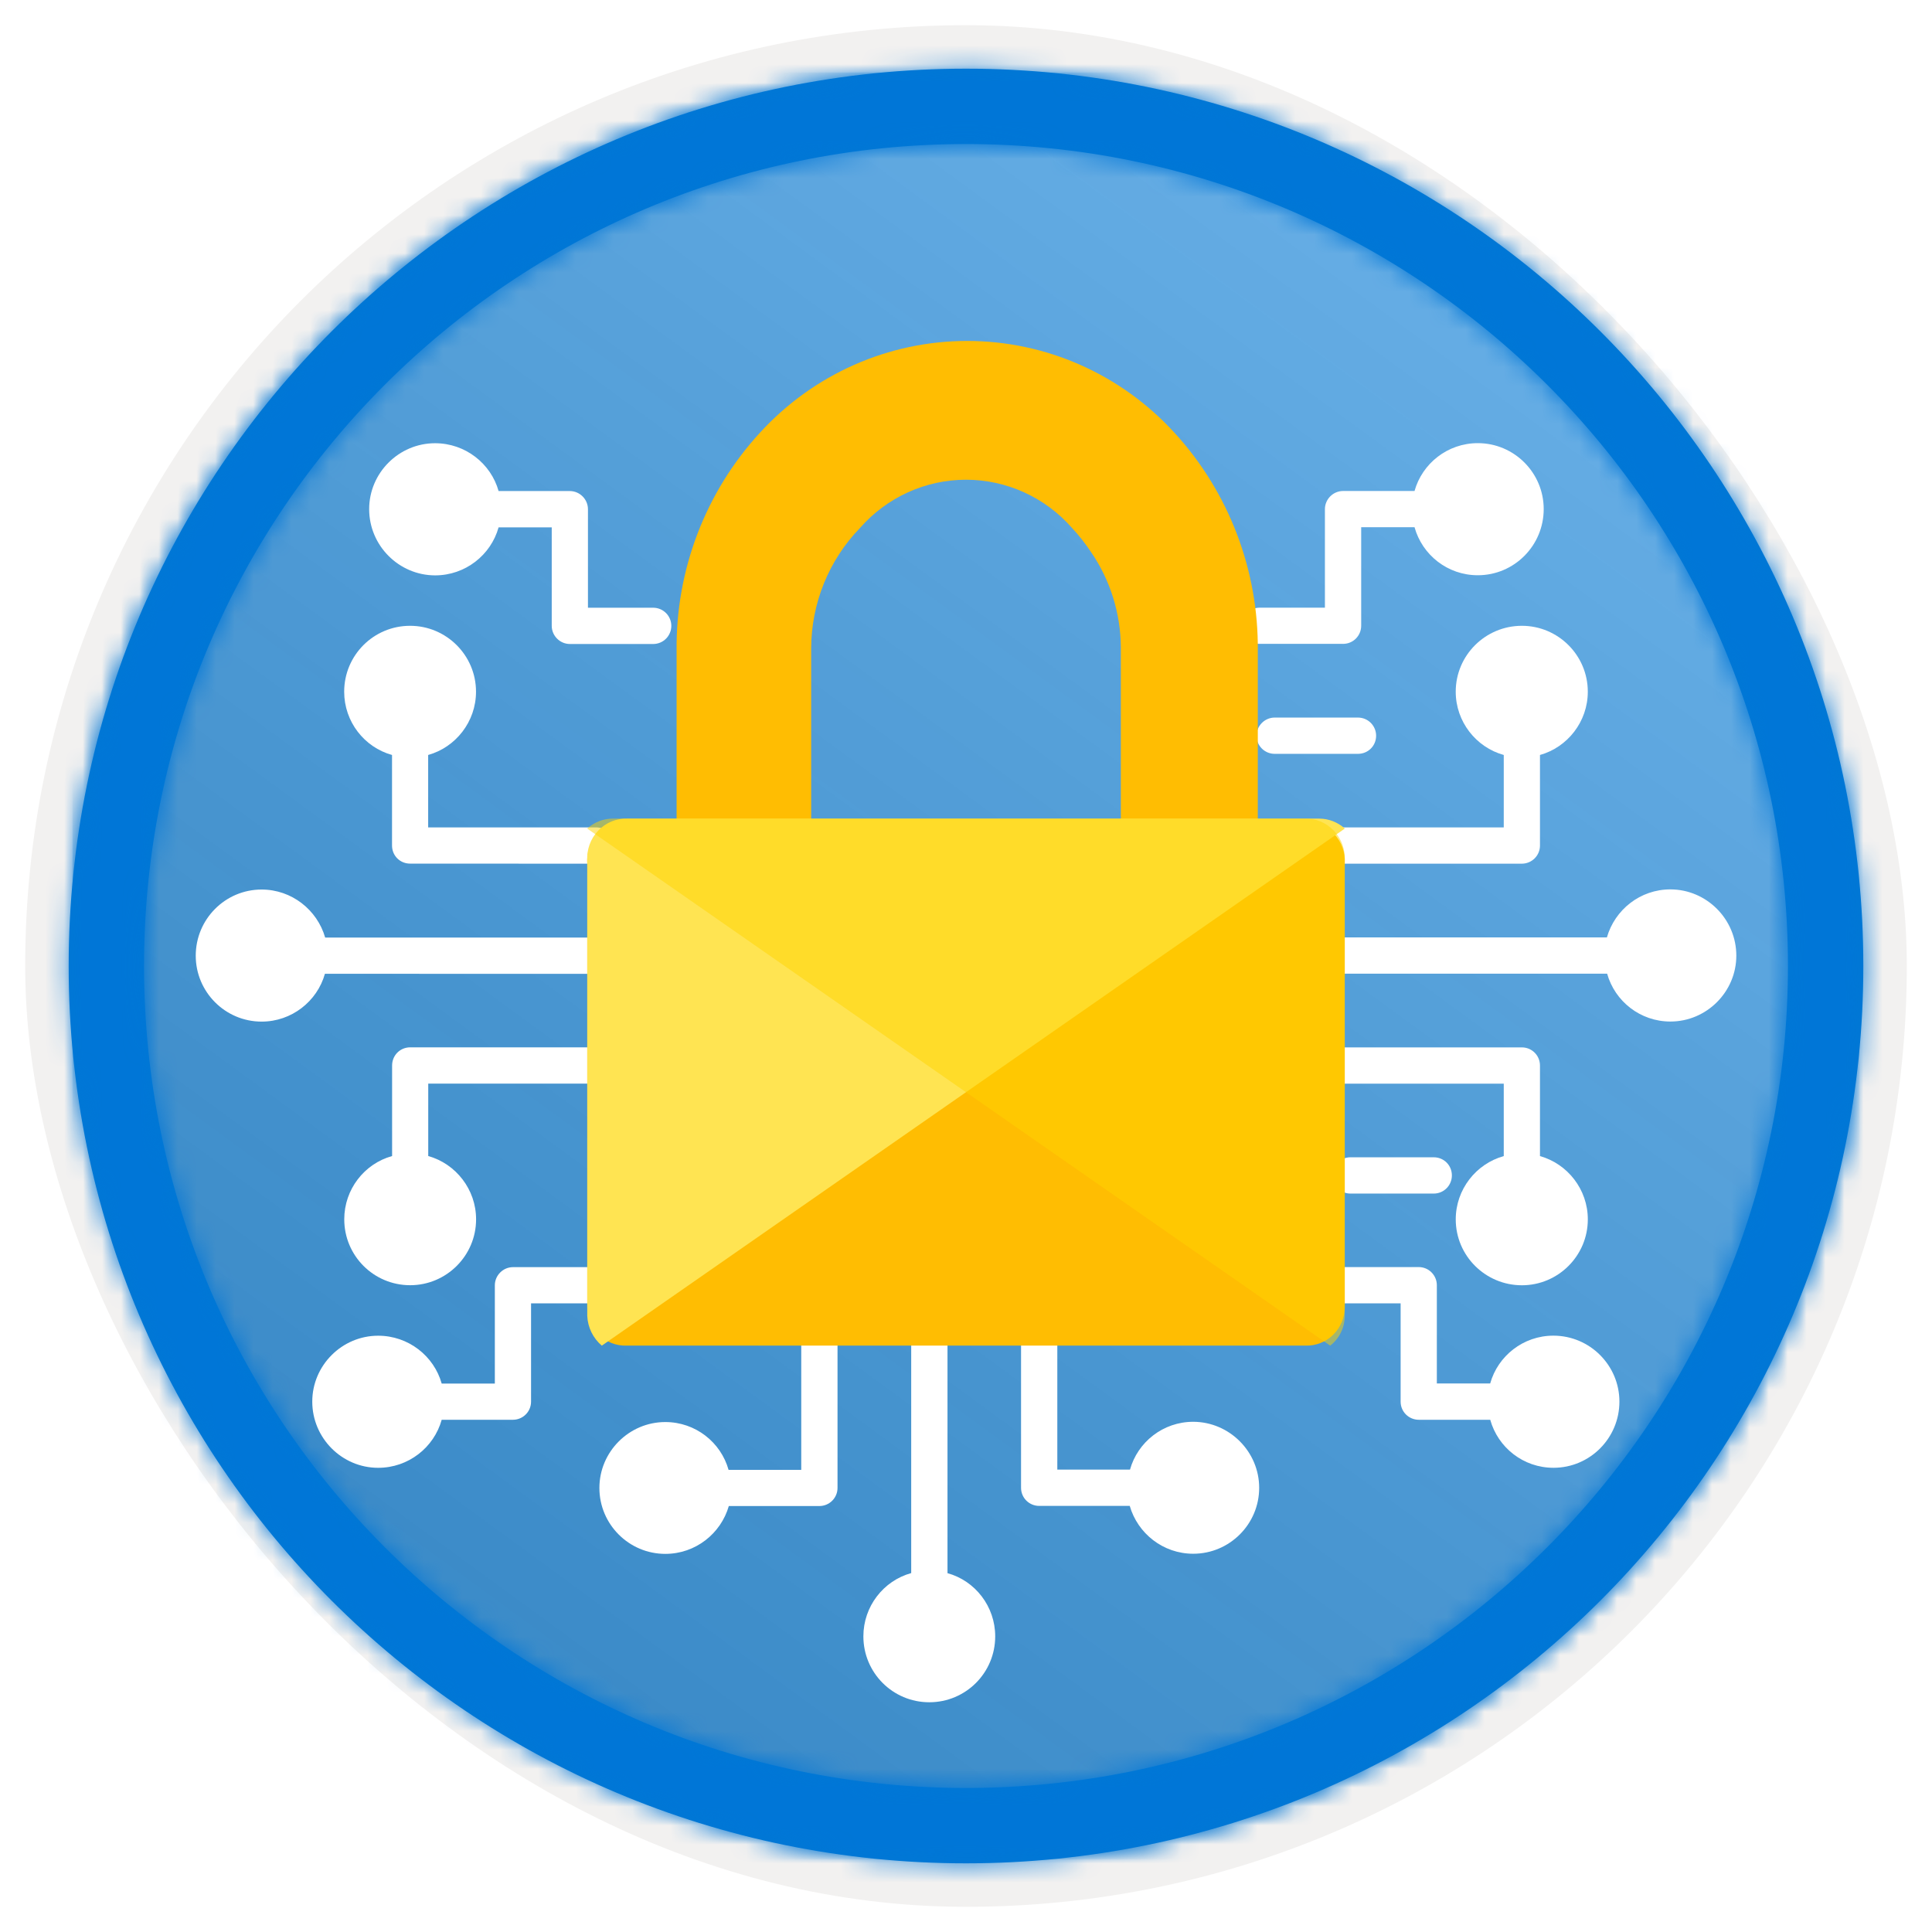
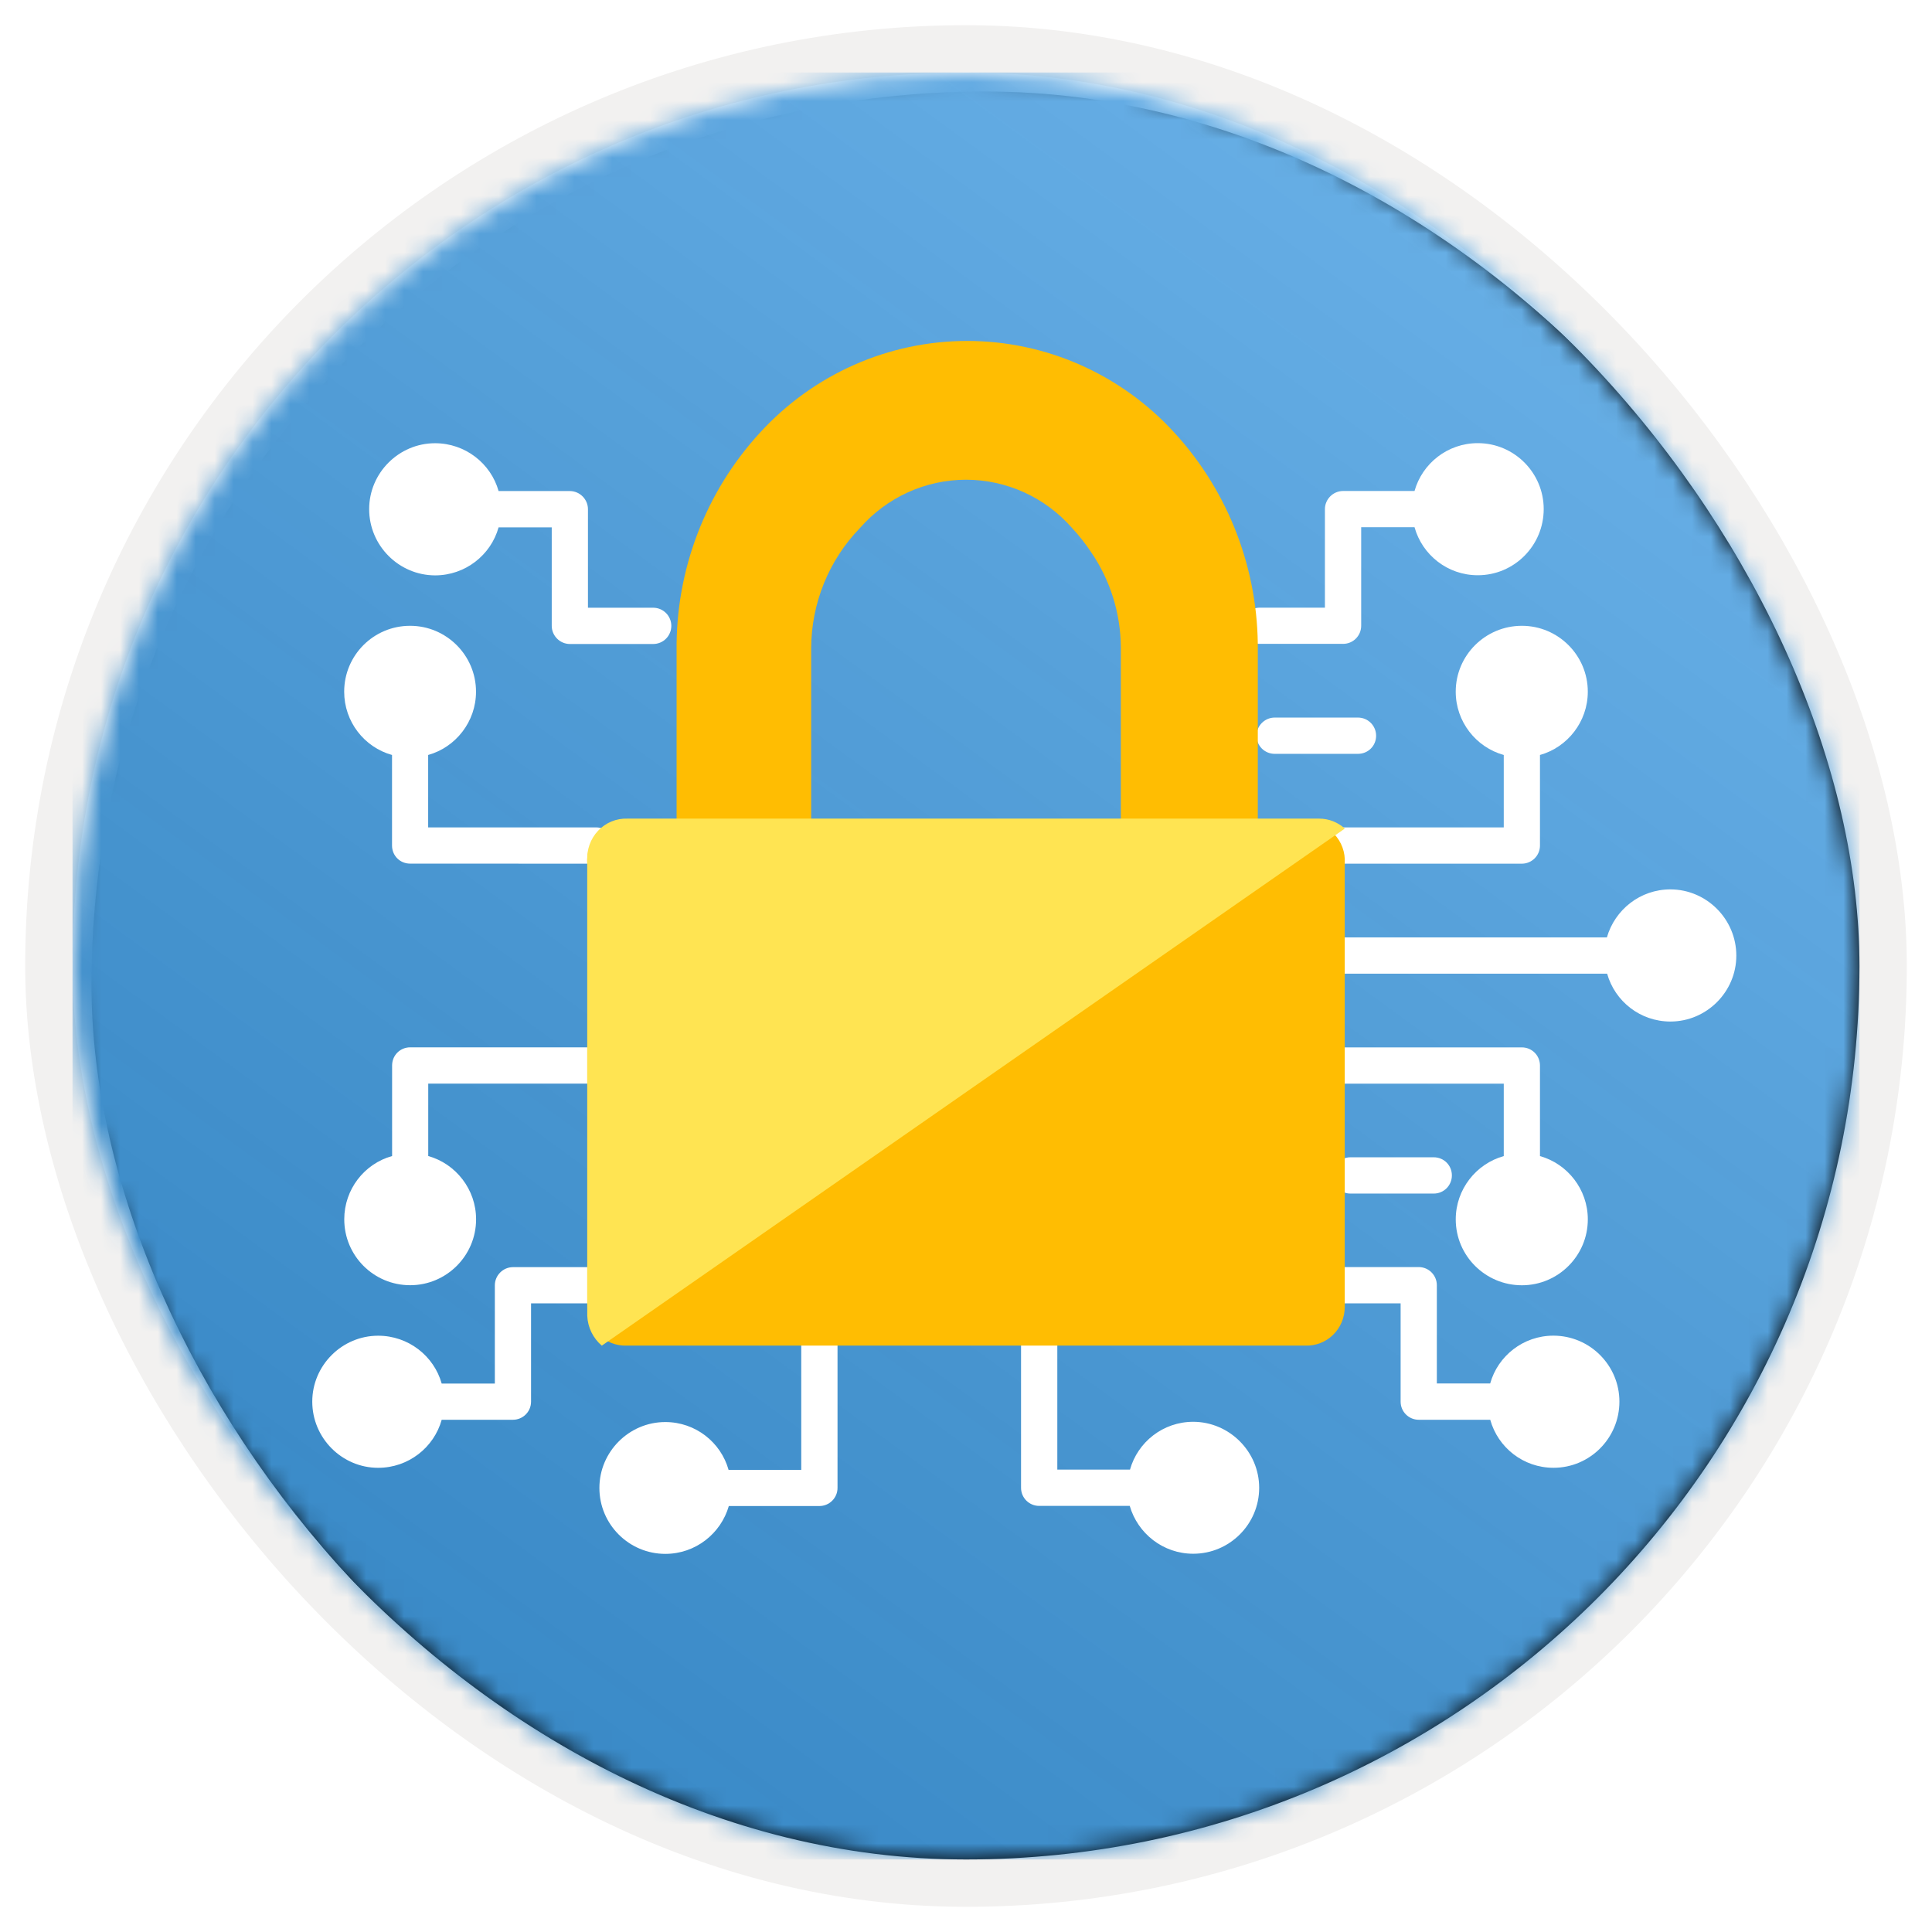
<svg xmlns="http://www.w3.org/2000/svg" xmlns:xlink="http://www.w3.org/1999/xlink" width="102px" height="102px" viewBox="0 0 102 102" version="1.1">
  <title>Learn how Microsoft safeguards customer data/understand-microsoft-365-encryption</title>
  <defs>
    <rect id="path-1" x="0" y="0" width="94.34" height="94.34" rx="47.17" />
    <filter x="-2.9%" y="-2.9%" width="106.4%" height="106.4%" filterUnits="objectBoundingBox" id="filter-3">
      <feMorphology radius="2.5" operator="dilate" in="SourceAlpha" result="shadowSpreadOuter1" />
      <feOffset dx="0.5" dy="0.5" in="shadowSpreadOuter1" result="shadowOffsetOuter1" />
      <feMorphology radius="1" operator="erode" in="SourceAlpha" result="shadowInner" />
      <feOffset dx="0.5" dy="0.5" in="shadowInner" result="shadowInner" />
      <feComposite in="shadowOffsetOuter1" in2="shadowInner" operator="out" result="shadowOffsetOuter1" />
      <feColorMatrix values="0 0 0 0 0.822   0 0 0 0 0.832   0 0 0 0 0.836  0 0 0 1 0" type="matrix" in="shadowOffsetOuter1" />
    </filter>
    <linearGradient x1="77.83%" y1="11.2%" x2="-99.689%" y2="253.808%" id="linearGradient-4">
      <stop stop-color="#FFFFFF" offset="0%" />
      <stop stop-color="#000000" stop-opacity="0.5" offset="100%" />
    </linearGradient>
    <rect id="path-5" x="0" y="0" width="94.34" height="94.34" />
-     <path d="M48.113,0.739 C74.277,0.739 95.487,21.949 95.487,48.113 C95.487,74.277 74.277,95.487 48.113,95.487 C21.949,95.487 0.739,74.277 0.739,48.113 C0.739,21.949 21.949,0.739 48.113,0.739 Z M48.113,4.717 C24.146,4.717 4.717,24.146 4.717,48.113 C4.717,72.08 24.146,91.509 48.113,91.509 C72.08,91.509 91.509,72.08 91.509,48.113 C91.509,24.146 72.08,4.717 48.113,4.717 Z" id="path-6" />
  </defs>
  <g id="Badges" stroke="none" stroke-width="1" fill="none" fill-rule="evenodd">
    <g id="Learn-how-Microsoft-safeguards-customer-data-2-" transform="translate(-159, -699)">
      <g id="Learn-how-Microsoft-safeguards-customer-data/understand-microsoft-365-encryption" transform="translate(160, 700)">
        <g id="Badge-Plates/Circle">
          <g id="BG" transform="translate(2.83, 2.83)">
            <mask id="mask-2" fill="white">
              <use xlink:href="#path-1" />
            </mask>
            <g>
              <use fill="black" fill-opacity="1" filter="url(#filter-3)" xlink:href="#path-1" />
              <rect stroke="#F2F1F0" stroke-width="2.5" x="-1.25" y="-1.25" width="96.84" height="96.84" rx="48.42" />
            </g>
            <g id="Colors/Microsoft-365/BG-Solid-Badge" mask="url(#mask-2)">
              <g id="Rectangle">
                <use fill="#0078D4" xlink:href="#path-5" />
                <use fill-opacity="0.4" fill="url(#linearGradient-4)" xlink:href="#path-5" />
              </g>
            </g>
          </g>
          <g id="Border" transform="translate(1.887, 1.887)">
            <mask id="mask-7" fill="white">
              <use xlink:href="#path-6" />
            </mask>
            <use id="Boarder" fill="#0078D4" fill-rule="nonzero" xlink:href="#path-6" />
            <g id="Colors/Microsoft-365/Border" mask="url(#mask-7)" fill="#0076D7">
              <g transform="translate(-1.887, -1.887)" id="Microsoft-365/Border">
-                 <rect x="0" y="0" width="100" height="100" />
-               </g>
+                 </g>
            </g>
          </g>
        </g>
        <g id="Group-17" transform="translate(9, 21.5)" fill="#FFFFFF">
          <path d="M56.478,56.05 C56.478,57.975 54.91,59.53 52.998,59.53 C51.403,59.53 50.065,58.459 49.645,57.004 L44.864,57.004 C44.34,57.004 43.906,56.584 43.906,56.047 L43.906,46.217 C43.906,45.683 44.34,45.259 44.864,45.259 C45.398,45.259 45.821,45.68 45.821,46.217 L45.821,55.089 L49.658,55.089 C50.065,53.634 51.403,52.563 52.998,52.563 C54.91,52.57 56.478,54.138 56.478,56.05 L56.478,56.05 Z" id="Fill-2" />
          <path d="M65.694,38.599 C66.228,38.599 66.652,39.02 66.652,39.557 C66.652,40.081 66.231,40.515 65.694,40.515 L61.296,40.515 C60.773,40.515 60.339,40.081 60.339,39.557 C60.339,39.023 60.773,38.599 61.296,38.599 L65.694,38.599 Z" id="Fill-3" />
          <path d="M61.694,15.384 C62.228,15.384 62.652,15.818 62.652,16.342 C62.652,16.875 62.231,17.299 61.694,17.299 L57.296,17.299 C56.773,17.299 56.339,16.879 56.339,16.342 C56.339,15.818 56.773,15.384 57.296,15.384 L61.694,15.384 Z" id="Fill-4" />
          <path d="M55.548,10.539 C55.548,10.015 55.982,9.582 56.506,9.582 L59.949,9.582 L59.949,4.38 C59.949,3.856 60.383,3.422 60.907,3.422 L64.68,3.422 C65.088,1.968 66.426,0.896 68.02,0.896 C69.946,0.896 71.5,2.465 71.5,4.377 C71.5,6.302 69.946,7.87 68.02,7.87 C66.426,7.87 65.088,6.799 64.68,5.334 L61.864,5.334 L61.864,10.536 C61.864,11.06 61.444,11.493 60.907,11.493 L56.509,11.493 C55.982,11.493 55.548,11.06 55.548,10.539 L55.548,10.539 Z" id="Fill-5" />
          <path d="M59.548,22.14 C59.548,21.617 59.982,21.183 60.506,21.183 L69.391,21.183 L69.391,17.359 C67.926,16.952 66.855,15.601 66.855,14.019 C66.855,12.094 68.423,10.539 70.348,10.539 C72.26,10.539 73.828,12.094 73.828,14.019 C73.828,15.601 72.757,16.952 71.303,17.359 L71.303,22.14 C71.303,22.674 70.869,23.098 70.345,23.098 L60.503,23.098 C59.982,23.095 59.548,22.674 59.548,22.14 Z" id="Fill-6" />
          <path d="M71.303,33.755 L71.303,38.536 C72.758,38.943 73.829,40.294 73.829,41.876 C73.829,43.801 72.261,45.356 70.349,45.356 C68.424,45.356 66.856,43.801 66.856,41.876 C66.856,40.294 67.927,38.943 69.391,38.536 L69.391,34.712 L60.506,34.712 C59.983,34.712 59.549,34.278 59.549,33.755 C59.549,33.221 59.983,32.797 60.506,32.797 L70.349,32.797 C70.87,32.797 71.303,33.217 71.303,33.755 Z" id="Fill-7" />
          <path d="M75.497,51.499 C75.497,53.424 73.942,54.992 72.017,54.992 C70.422,54.992 69.084,53.921 68.677,52.457 L64.904,52.457 C64.38,52.457 63.946,52.036 63.946,51.499 L63.946,46.311 L60.503,46.311 C59.979,46.311 59.545,45.877 59.545,45.353 C59.545,44.829 59.979,44.395 60.503,44.395 L64.9,44.395 C65.434,44.395 65.858,44.829 65.858,45.353 L65.858,50.541 L68.674,50.541 C69.081,49.087 70.419,48.016 72.014,48.016 C73.942,48.019 75.497,49.587 75.497,51.499 L75.497,51.499 Z" id="Fill-8" />
          <path d="M81.669,27.952 C81.669,29.864 80.101,31.432 78.189,31.432 C76.594,31.432 75.257,30.361 74.849,28.906 L60.505,28.906 C59.982,28.906 59.548,28.473 59.548,27.949 C59.548,27.415 59.982,26.991 60.505,26.991 L74.836,26.991 C75.256,25.527 76.594,24.455 78.189,24.455 C80.101,24.459 81.669,26.027 81.669,27.952 L81.669,27.952 Z" id="Fill-9" />
          <path d="M9.49,4.38 C9.49,2.468 11.058,0.9 12.97,0.9 C14.565,0.9 15.916,1.971 16.323,3.425 L20.083,3.425 C20.607,3.425 21.041,3.859 21.041,4.383 L21.041,9.585 L24.484,9.585 C25.018,9.585 25.442,10.019 25.442,10.542 C25.442,11.066 25.021,11.5 24.484,11.5 L20.087,11.5 C19.563,11.5 19.129,11.066 19.129,10.542 L19.129,5.341 L16.323,5.341 C15.916,6.805 14.565,7.877 12.97,7.877 C11.058,7.873 9.49,6.305 9.49,4.38 L9.49,4.38 Z" id="Fill-10" />
          <path d="M21.481,46.311 L18.037,46.311 L18.037,51.499 C18.037,52.033 17.604,52.457 17.08,52.457 L13.319,52.457 C12.912,53.922 11.561,54.993 9.966,54.993 C8.054,54.993 6.486,53.424 6.486,51.499 C6.486,49.587 8.054,48.019 9.966,48.019 C11.561,48.019 12.912,49.09 13.319,50.545 L16.125,50.545 L16.125,45.357 C16.125,44.833 16.559,44.399 17.083,44.399 L21.481,44.399 C22.015,44.399 22.438,44.833 22.438,45.357 C22.438,45.877 22.018,46.311 21.481,46.311 L21.481,46.311 Z" id="Fill-11" />
-           <path d="M7.154,28.911 C6.747,30.365 5.395,31.436 3.814,31.436 C1.888,31.436 0.334,29.868 0.334,27.956 C0.334,26.031 1.888,24.463 3.814,24.463 C5.395,24.463 6.747,25.534 7.167,26.999 L21.485,26.999 C22.018,26.999 22.442,27.419 22.442,27.956 C22.442,28.48 22.022,28.914 21.485,28.914 L7.154,28.911 Z" id="Fill-12" />
          <path d="M12.609,34.71 L12.609,38.533 C14.064,38.94 15.135,40.292 15.135,41.873 C15.135,43.798 13.567,45.353 11.655,45.353 C9.73,45.353 8.175,43.798 8.175,41.873 C8.175,40.292 9.233,38.94 10.701,38.533 L10.701,33.752 C10.701,33.218 11.121,32.794 11.658,32.794 L21.488,32.794 C22.022,32.794 22.446,33.215 22.446,33.752 C22.446,34.276 22.025,34.71 21.488,34.71 L12.609,34.71 Z" id="Fill-13" />
          <path d="M10.697,22.14 L10.697,17.359 C9.232,16.952 8.171,15.601 8.171,14.019 C8.171,12.094 9.726,10.539 11.651,10.539 C13.563,10.539 15.131,12.094 15.131,14.019 C15.131,15.601 14.06,16.952 12.605,17.359 L12.605,21.183 L21.478,21.183 C22.011,21.183 22.435,21.617 22.435,22.14 C22.435,22.674 22.015,23.098 21.478,23.098 L11.651,23.095 C11.117,23.095 10.697,22.674 10.697,22.14 L10.697,22.14 Z" id="Fill-14" />
          <path d="M34.217,46.224 L34.217,56.053 C34.217,56.587 33.783,57.011 33.259,57.011 L28.478,57.011 C28.058,58.466 26.72,59.537 25.125,59.537 C23.213,59.537 21.645,57.982 21.645,56.057 C21.645,54.145 23.213,52.577 25.125,52.577 C26.72,52.577 28.058,53.648 28.465,55.102 L32.302,55.102 L32.302,46.23 C32.302,45.696 32.736,45.273 33.259,45.273 C33.783,45.266 34.217,45.686 34.217,46.224 L34.217,46.224 Z" id="Fill-15" />
-           <path d="M42.542,63.891 C42.542,65.816 40.987,67.371 39.062,67.371 C37.137,67.371 35.582,65.816 35.582,63.891 C35.582,62.31 36.639,60.958 38.107,60.551 L38.107,46.224 C38.107,45.691 38.541,45.267 39.065,45.267 C39.599,45.267 40.023,45.687 40.023,46.224 L40.023,60.555 C41.484,60.958 42.542,62.31 42.542,63.891 Z" id="Fill-16" />
        </g>
        <g id="Lock" transform="translate(30, 17)" fill-rule="nonzero">
          <path d="M37.921,25.41 L35.406,25.41 L35.406,16.369 C35.449,12.098 33.874,7.974 31.004,4.844 C28.183,1.756 24.218,0 20.063,0 C15.909,0 11.943,1.756 9.122,4.844 C6.247,7.97 4.67,12.097 4.721,16.369 L4.721,25.41 L2.205,25.41 C1.617,25.352 1.034,25.56 0.61,25.976 C0.186,26.393 -0.035,26.978 0.005,27.575 L0.005,51.005 C0.004,51.557 0.225,52.085 0.616,52.469 C1.007,52.853 1.535,53.06 2.08,53.042 L37.921,53.042 C38.465,53.06 38.994,52.853 39.385,52.469 C39.776,52.085 39.996,51.557 39.996,51.005 L39.996,27.575 C40.032,27.001 39.827,26.439 39.432,26.027 C39.037,25.615 38.488,25.391 37.921,25.41 Z M28.175,25.41 L11.826,25.41 L11.826,16.241 C11.83,13.859 12.755,11.573 14.404,9.874 C15.824,8.254 17.861,7.327 20,7.327 C22.14,7.327 24.176,8.254 25.597,9.874 C25.966,10.27 26.302,10.696 26.603,11.148 L26.603,11.148 C27.616,12.625 28.164,14.379 28.175,16.178 L28.175,25.41 Z" id="Shape" fill="#FFBD02" />
          <path d="M2.119,25.219 L38.654,25.219 C39.15,25.221 39.628,25.408 40,25.744 L0.773,53.043 C0.311,52.654 0.031,52.081 0.004,51.468 L0.004,27.45 C-0.032,26.859 0.176,26.28 0.579,25.855 C0.982,25.43 1.541,25.199 2.119,25.219 Z" id="Path" fill="#FFE452" />
-           <path d="M37.881,25.219 L1.346,25.219 C0.85,25.221 0.372,25.408 0,25.744 L39.227,53.043 C39.711,52.672 39.996,52.088 39.996,51.468 L39.996,27.45 C40.032,26.859 39.824,26.28 39.421,25.855 C39.018,25.43 38.459,25.199 37.881,25.219 Z" id="Path" fill="#FFD400" opacity="0.5" />
        </g>
      </g>
    </g>
  </g>
</svg>